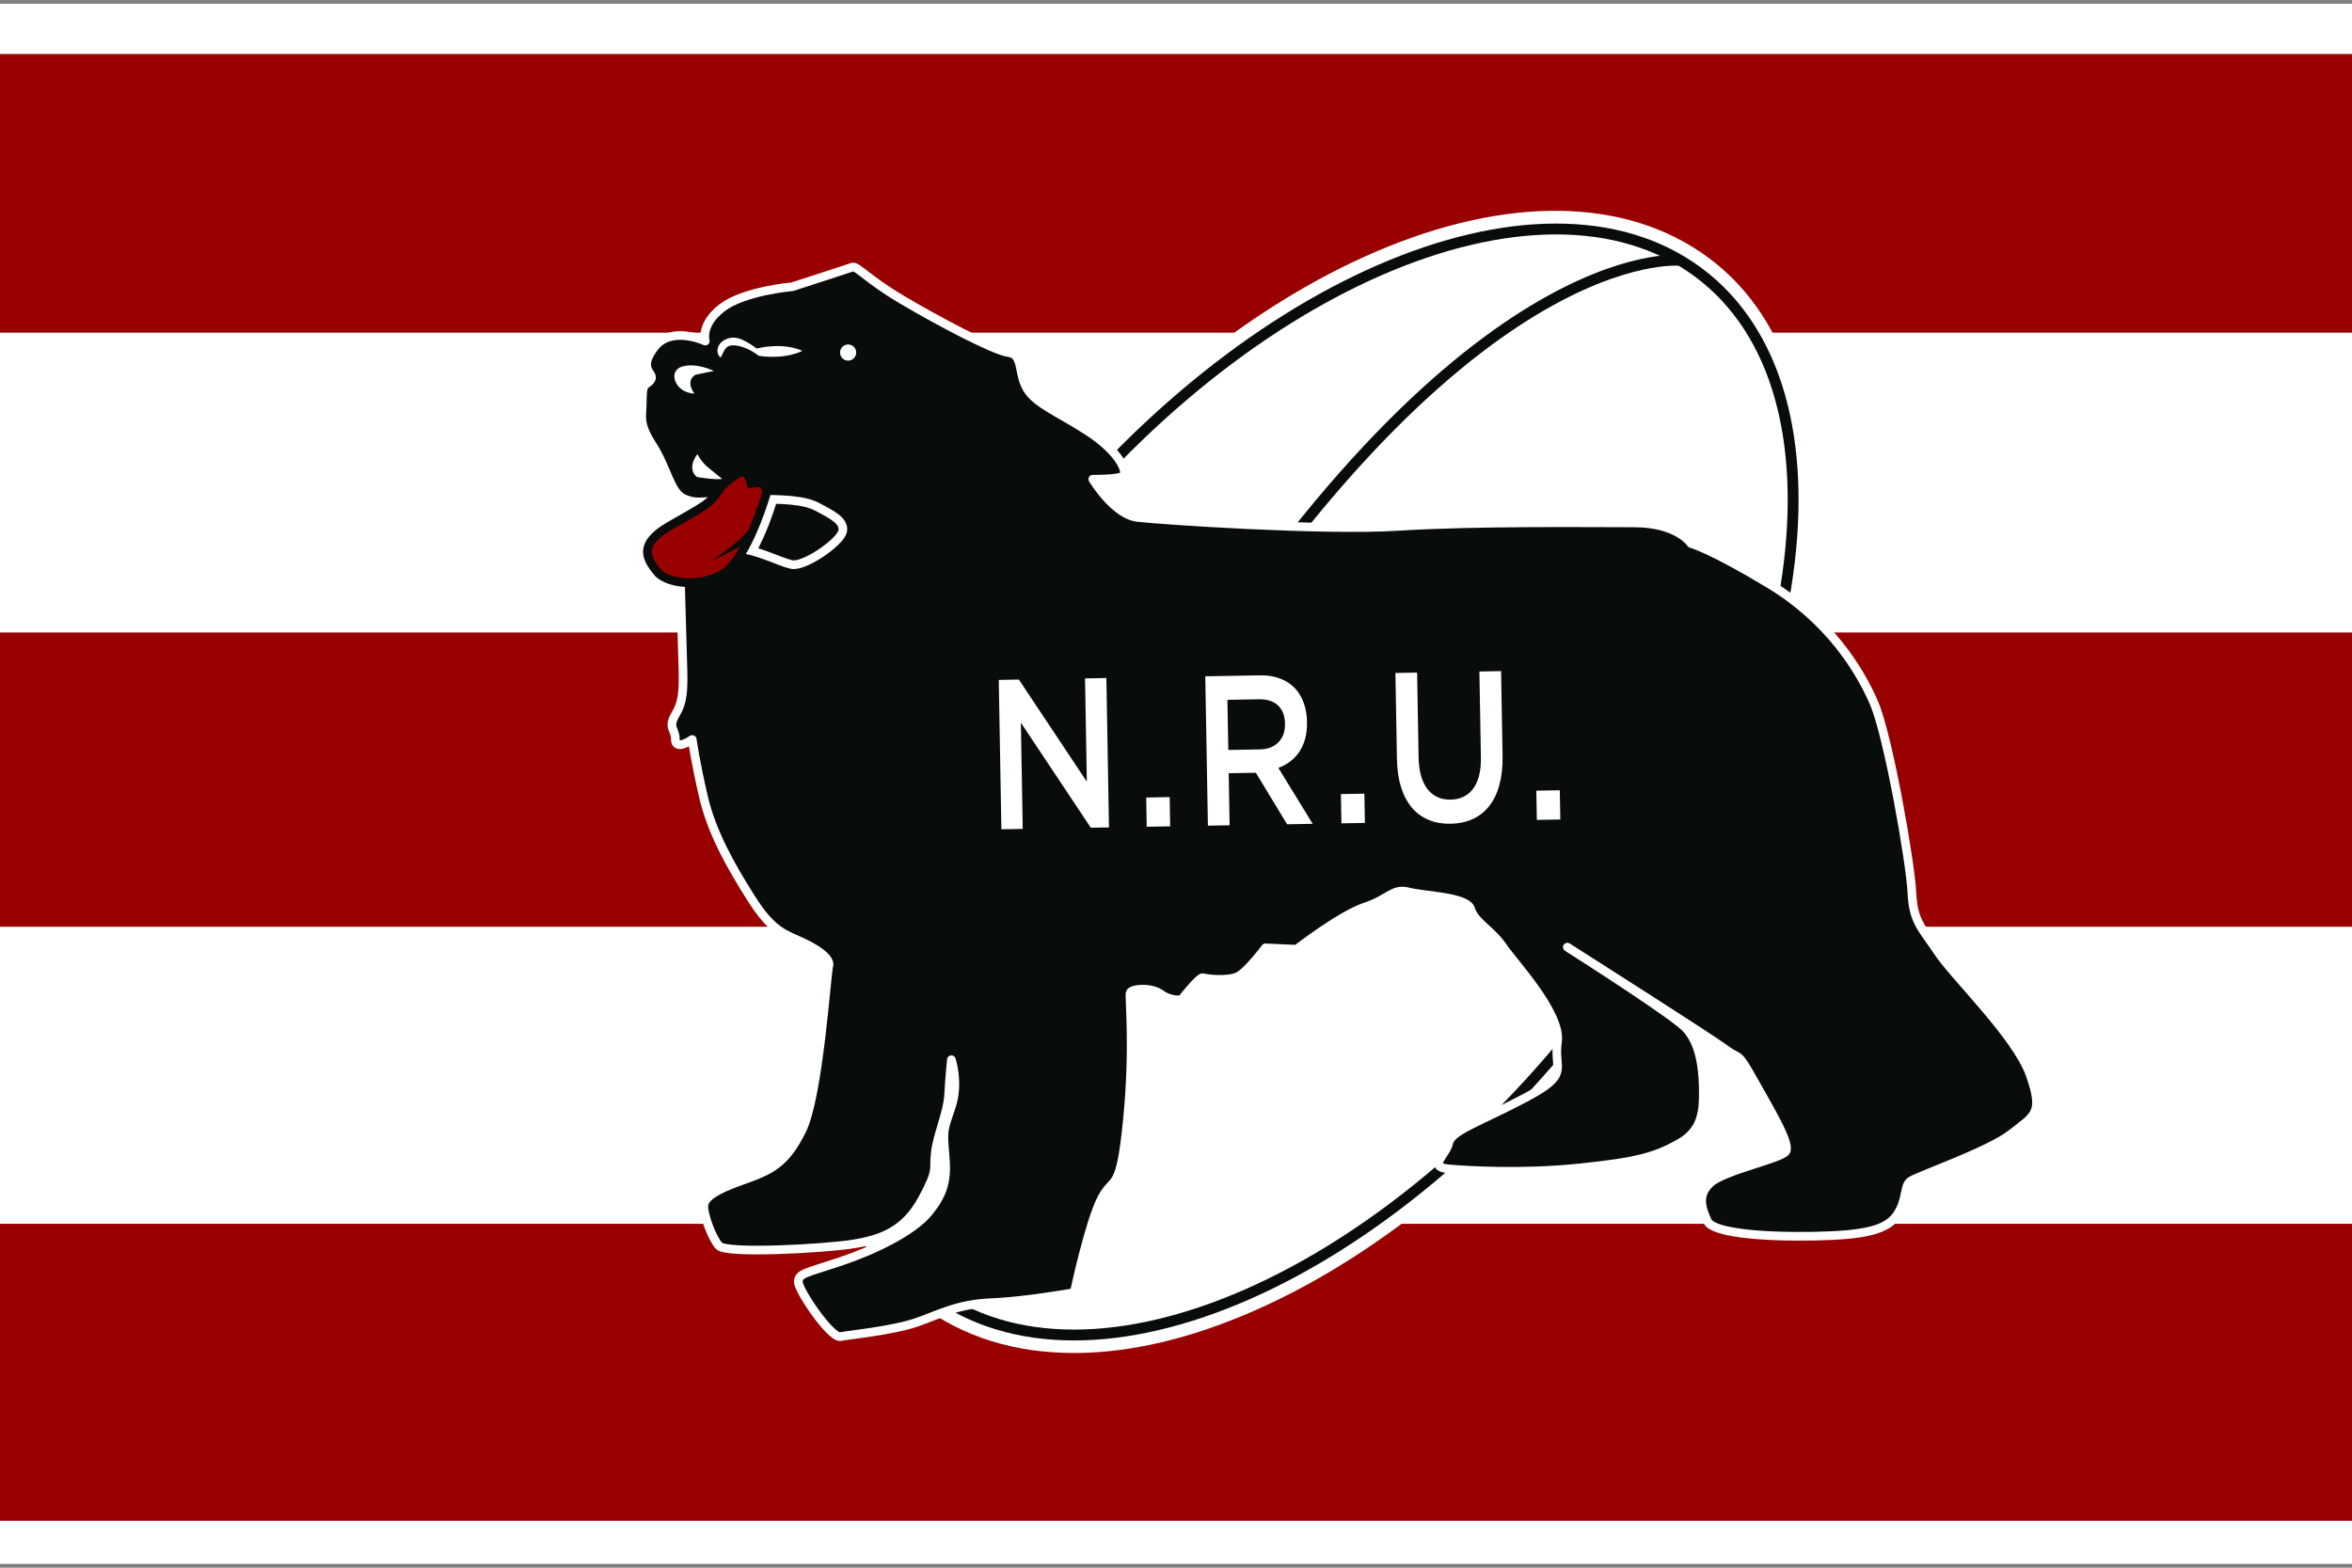
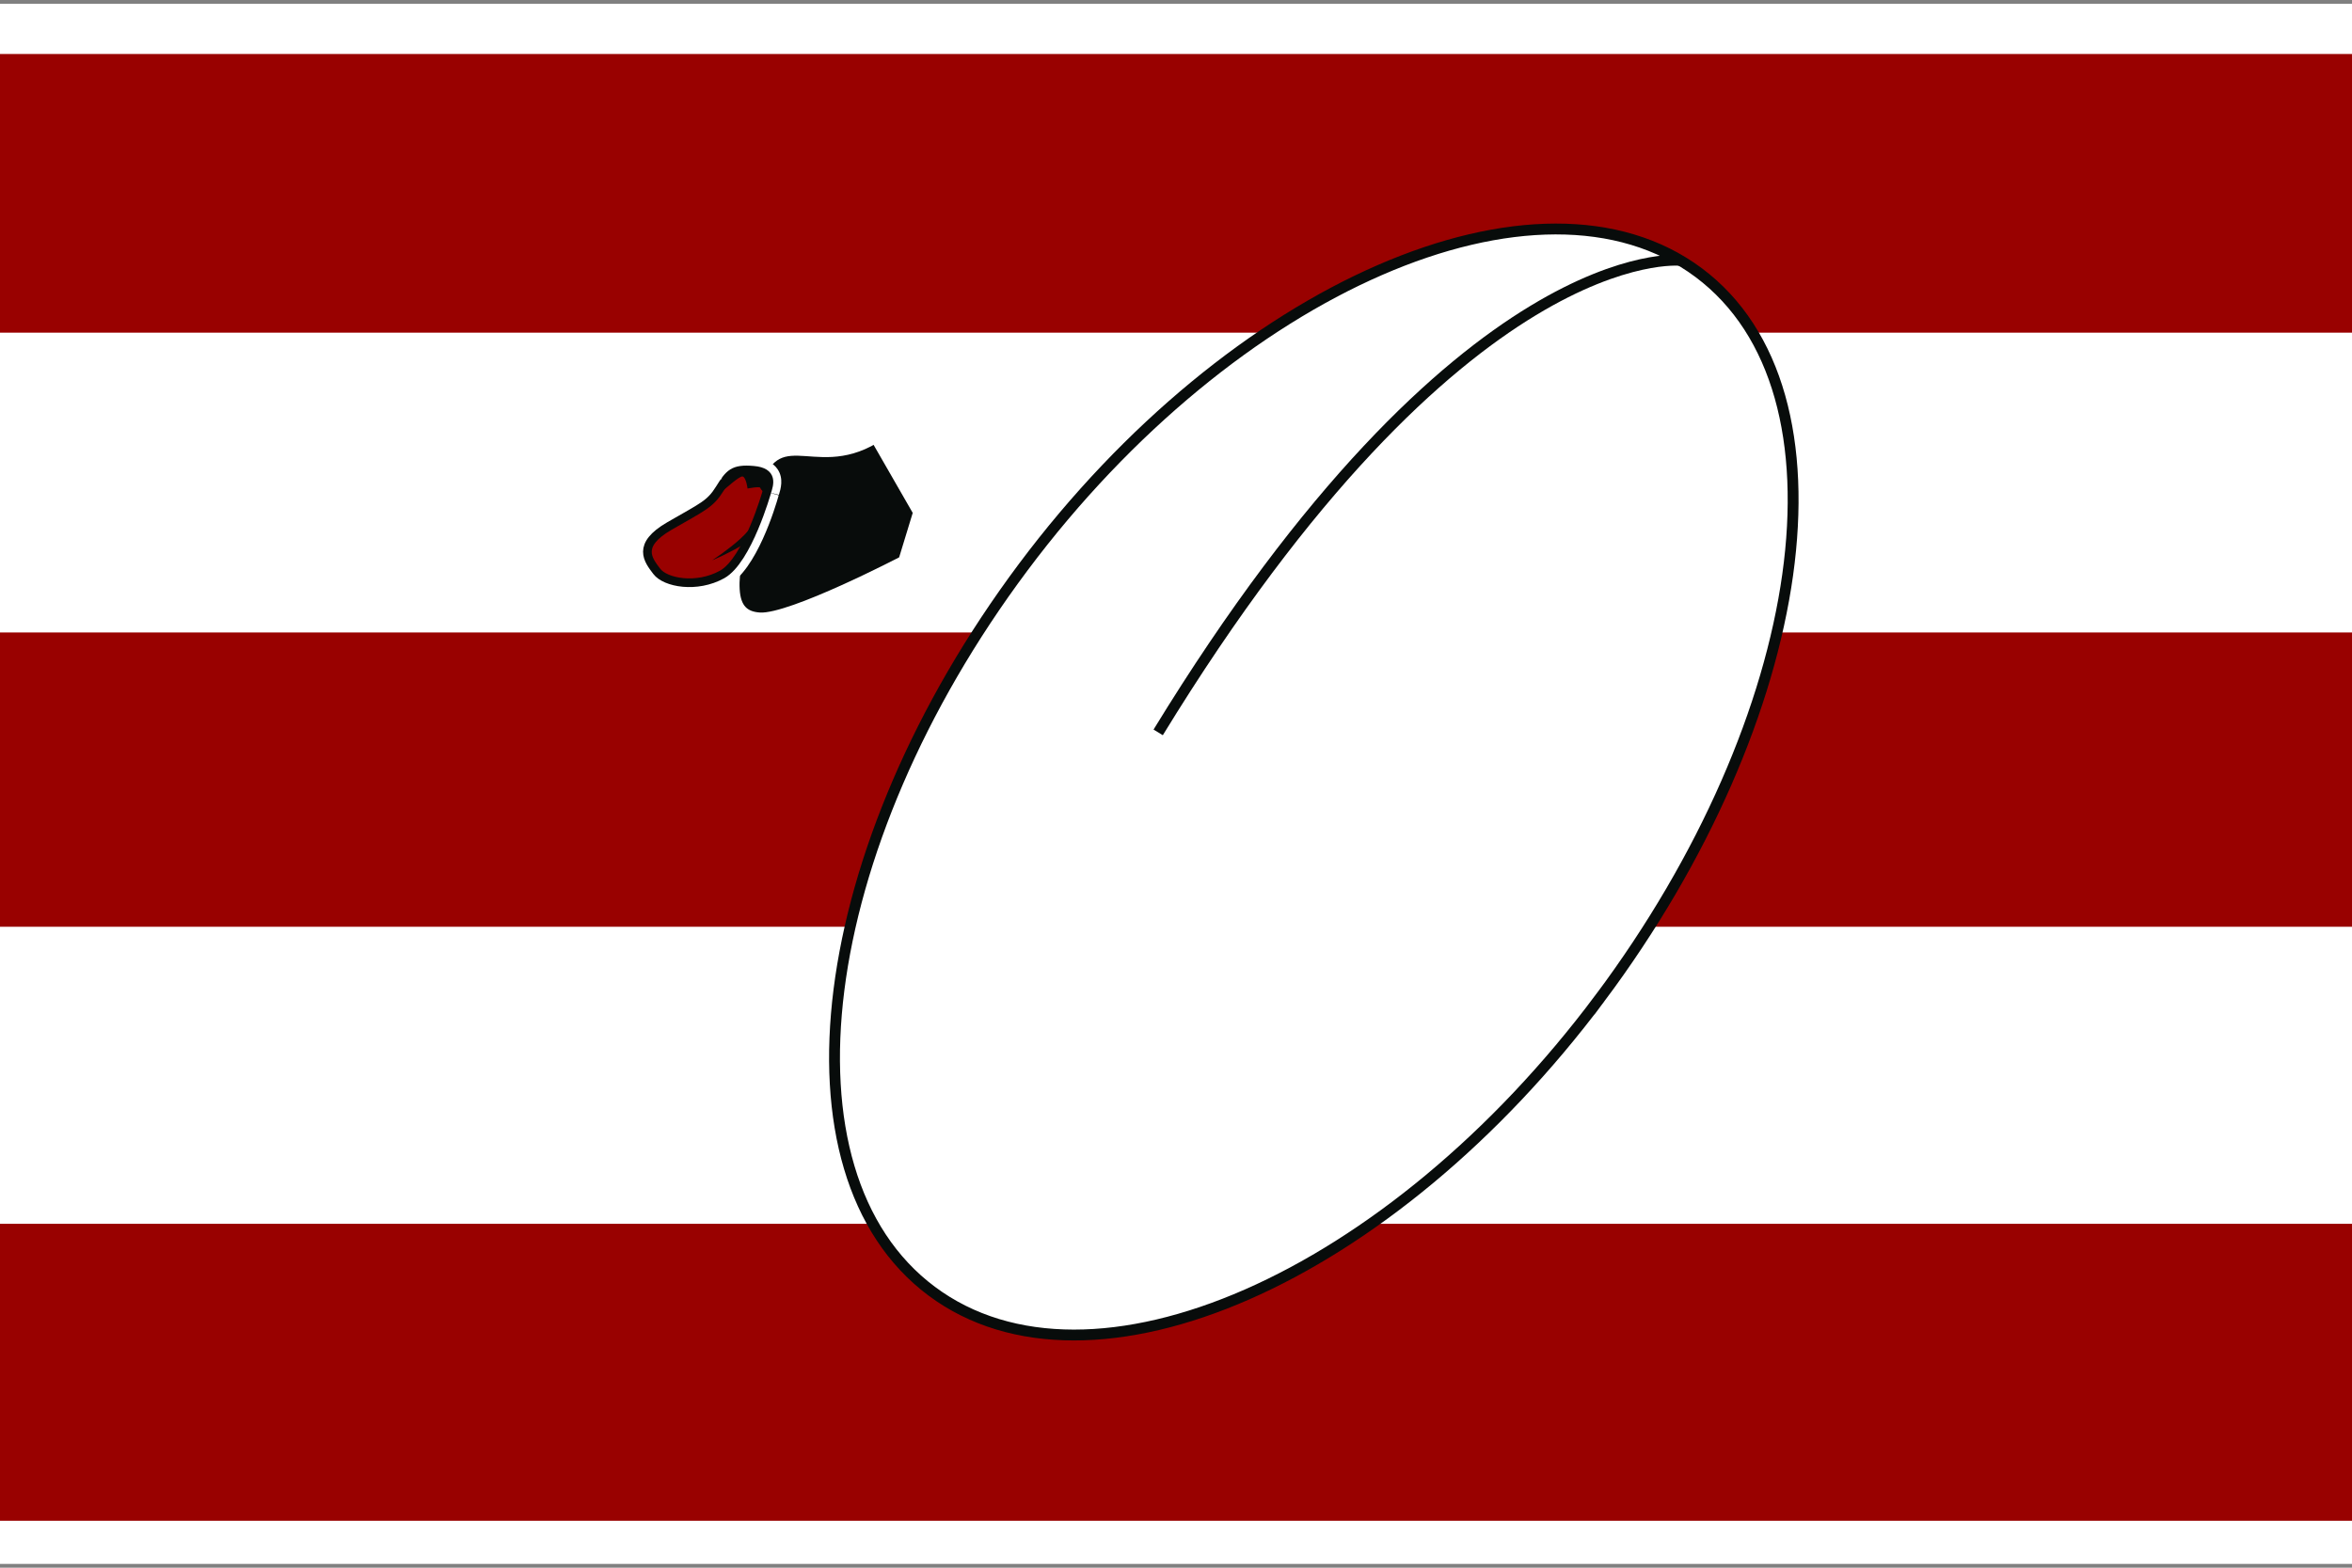
<svg xmlns="http://www.w3.org/2000/svg" id="Layer_1" version="1.1" viewBox="0 0 300 200">
  <rect x="0" y="0" width="300" height="200" fill="#808080" stroke="none" />
  <defs>
    <style>
      .st0, .st1, .st2 {
        fill: #080c0b;
      }

      .st3, .st4 {
        fill: #fff;
      }

      .st1 {
        stroke-linecap: round;
        stroke-linejoin: round;
      }

      .st1, .st5, .st2 {
        stroke-width: 1.105px;
      }

      .st1, .st2 {
        stroke: #fff;
      }

      .st5, .st6, .st2, .st4 {
        stroke-miterlimit: 10;
      }

      .st5, .st6, .st4 {
        stroke: #080c0b;
      }

      .st5, .st7 {
        fill: #990100;
      }

      .st6 {
        fill: none;
      }

      .st6, .st4 {
        stroke-width: 1.385px;
      }
    </style>
  </defs>
  <g>
    <polygon class="st3" points="0 .483 0 6.885 0 42.441 0 80.686 0 118.23 0 156.125 0 194.02 0 199.517 300 199.517 300 194.02 300 156.125 300 118.23 300 80.686 300 42.441 300 6.885 300 .483 0 .483" />
    <path class="st7" d="M0,80.686h300v37.544H0v-37.544ZM0,194.02h300v-37.895H0v37.895ZM300,6.885H0v35.556h300V6.885Z" />
  </g>
  <g>
-     <path class="st3" d="M218.027,32.96c-21.564-16.109-61.642.969-89.351,38.058-13.173,17.632-21.669,37.159-23.921,54.983-2.31,18.287,2.206,32.682,12.715,40.534,5.397,4.032,11.968,6.075,19.53,6.075,7.091,0,14.811-1.809,22.945-5.375,16.453-7.213,32.771-20.896,45.945-38.529,27.71-37.091,33.155-80.042,12.137-95.747Z" />
    <path class="st4" d="M204.071,127.347c-26.76,35.818-64.924,52.548-85.241,37.369-20.317-15.179-15.094-56.521,11.666-92.338,26.76-35.818,65.853-52.778,86.17-37.598s14.165,56.75-12.595,92.568Z" />
    <path class="st2" d="M111.637,56.008c-8.187,4.912-12.77-3.267-15.768,7.697-2.998,10.964-2.887,14.759,1.061,14.993,3.947.234,18.216-7.208,18.216-7.208l1.871-6.126-5.38-9.357Z" />
    <path class="st6" d="M214.305,33.216s-27.914-2.939-66.578,60.219" />
    <path class="st3" d="M99.346,63.129c.224-.725.642-2.073-.162-3.265-.564-.836-1.557-1.32-2.954-1.439-3.31-.278-4.295.732-5.773,3.108-.814,1.309-1.314,1.617-4.187,3.251l-1.665.952c-2.087,1.205-3.243,2.495-3.536,3.943-.361,1.789.692,3.176,1.443,4.166.96,1.268,3.065,2.074,5.425,2.074,1.62,0,3.361-.38,4.933-1.251,3.637-2.015,6.016-9.915,6.455-11.479l-1.519-.428h0l1.539.367Z" />
-     <path class="st1" d="M258.947,137.119c-1.754-4.971-9.708-12.573-11.754-15.672-2.047-3.099-3.158-3.801-3.333-7.602-.176-3.801-2.983-19.854-4.825-24.152-1.842-4.298-5.79-10.614-13.333-15.175-7.544-4.561-10-5.175-10-5.175,0,0-1.667-2.632-7.281-2.632s-20.351-.175-30,.439c-9.649.614-30.351-.789-33.333-1.14-2.982-.351-5.702-4.875-5.702-4.875,0,0,3.509.05,3.947-.476.438-.526-.526-2.982-4.386-5.526-3.86-2.544-6.842-3.597-7.982-5.614-1.14-2.018-.439-4.298-2.325-4.539-1.886-.241-9.21-4.145-13.64-6.776-4.43-2.632-5.696-4.317-6.272-4.123-1.564.528-7.675,2.5-7.675,2.5,0,0-6.14.526-8.947,2.675-2.807,2.149-2.149,4.254-2.149,4.254,0,0-4.386-2.059-6.535.834-2.149,2.894.132,3.235-.395,4.073-.526.838-1.096.18-1.096,2.505s-.57,2.982,1.316,5.921c1.886,2.939,2.237,6.053,4.035,6.798,1.798.746,2.193.219,7.5.088,5.307-.132,7.895.088,9.517.965,1.623.877,3.553,1.754,3.158,3.158-.395,1.403-4.912,4.517-6.491,4.167-1.579-.351-4.518-1.93-6.798-2.018-2.281-.088-7.5-.614-7.412,2.983.088,3.596.132,4.386.263,9.254.132,4.869.351,6.842-.789,8.772-1.14,1.93-.088,1.842-.088,3.333s2.154,0,2.154,0c0,0,.39,2.856,1.443,7.349,1.053,4.493,3.405,8.704,6.132,13.002,2.727,4.298,4.306,4.474,6.675,5.614s3.421,2.193,3.158,2.982c-.263.789-1.257,16.521-3.421,20.907-2.164,4.386-4.094,5.146-7.719,6.433-3.626,1.287-4.737,2.222-4.795,3.216-.059.994.994,4.035,1.93,5.088.936,1.053,13.567.351,17.164-.234,3.596-.585,6.579-1.696,8.743-5.673s1.404-3.684,1.696-6.023c.292-2.339,1.579-5.088,1.696-7.31s.351-4.503.351-4.503c0,0,.994,2.982,0,5.965-.994,2.982-1.111,2.924-.819,6.082s-.058,4.912-2.105,7.427c-2.047,2.515-7.134,4.912-11.345,6.316-4.211,1.404-5.195,1.462-5.258,2.515-.063,1.053,4.147,7.251,5.375,7.018,1.228-.234,6.667-.76,9.708-1.813,3.041-1.053,5.205-2.339,9.591-2.515,4.386-.175,10.526-1.287,10.526-1.287,0,0,1.871-8.83,3.45-11.93,1.579-3.099,2.398-.526,3.333-10.117.936-9.591.175-15.673.351-16.199s2.632-.76,3.918.175c1.287.936,2.632.702,2.632.702,0,0,2.339-2.982,2.748-2.807s3.275.468,4.503-.175c1.228-.643,3.45-3.626,3.45-3.626l3.977.176s5.671-4.386,8.713-5.38c3.042-.994,3.568-2.456,5.556-1.93,1.988.526,7.485.585,7.953,2.222.468,1.637,2.67,2.69,4.054,4.737,1.384,2.047,7.524,8.538,6.998,12.164-.526,3.626,1.754,4.035-4.094,7.135-5.848,3.099-9.415,4.152-9.766,5.731-.351,1.579-2.69,3.099-.117,3.333,2.573.234,9.532.643,16.842-.117,7.31-.76,9.591-1.403,12.632-3.099,3.041-1.696,3.158-4.211,3.099-7.134-.059-2.924-.526-5.731-2.164-7.544-1.458-1.614-12.719-8.822-15.176-10.386,2.958,1.881,18.299,11.645,20.147,13.018,2.047,1.521,1.404.059,3.743,4.211,2.339,4.152,4.561,7.895,3.977,8.83-.585.936-7.895,2.398-9.649,4.035-1.754,1.638-.994,3.392-.351,4.854s6.667,2.047,13.45,1.93c6.783-.117,9.474-.819,10.76-2.749,1.287-1.93.819-3.626,1.696-4.269.877-.643,10.059-3.801,12.924-6.082,2.865-2.281,4.094-2.514,2.339-7.485Z" />
    <path class="st5" d="M97.807,62.762s-2.456,8.728-5.702,10.526c-3.246,1.798-7.237,1.053-8.333-.395-1.097-1.447-2.632-3.333,1.623-5.79,4.254-2.456,5.175-2.763,6.404-4.737s1.71-2.588,4.298-2.368c2.588.219,2.007,1.796,1.71,2.763Z" />
    <path class="st3" d="M127.394,86.742l2.564-.045,8.669,13.027-.231-13.175,2.723-.048.333,19.055-2.317.041-8.922-13.405.237,13.557-2.723.048-.333-19.055ZM146.199,101.743l2.993-.052.065,3.73-2.993.052-.065-3.73ZM153.736,86.28l7.02-.123c1.98-.035,3.545.645,4.578,1.826.851,1.02,1.348,2.427,1.377,4.088v.055c.055,3.13-1.463,5.035-3.656,5.836l4.379,7.139-3.263.058-3.986-6.574-3.465.06.117,6.642-2.768.049-.335-19.055ZM160.72,95.606c1.98-.035,3.218-1.308,3.184-3.241l-.002-.055c-.036-2.041-1.271-3.136-3.318-3.1l-4.026.07.113,6.397,4.049-.071ZM171.035,101.307l2.993-.052.065,3.73-2.993.052-.065-3.73ZM178.181,96.825l-.193-10.97,2.766-.049.19,10.834c.063,3.538,1.604,5.418,4.078,5.374,2.453-.042,3.93-1.866,3.869-5.377l-.193-10.97,2.766-.048.19,10.807c.1,5.69-2.504,8.593-6.623,8.666-4.095.072-6.754-2.74-6.851-8.266ZM195.961,100.87l2.993-.052.065,3.73-2.993.052-.065-3.73Z" />
-     <path class="st3" d="M109.211,44.977c0,.569-.462,1.031-1.031,1.031s-1.031-.461-1.031-1.031.462-1.031,1.031-1.031,1.031.461,1.031,1.031Z" />
    <path class="st3" d="M91.053,47.324s-2.222-1.111-4.064-.556-.936,3.333,1.579,3.45c-1.257-1.842.205-2.427.205-2.427l2.281-.468Z" />
    <path class="st3" d="M102.346,44.758c-2.478-1.097-5.504-.395-5.811-.285-1.908-1.404-2.961-1.689-4.057-1.14-1.096.548-1.228,1.82-.548,2.281.526-.965.57-1.754,2.083-1.513,1.513.241,2.763,1.294,2.763,1.294,3.553.504,5.57-.636,5.57-.636Z" />
    <path class="st3" d="M88.947,57.938c-1.345,1.813-.234,2.865,0,2.924,2.573.409,3.158.234,3.158.234,0,0-1.179-.957-1.905-1.56-.726-.603-1.252-1.598-1.252-1.598Z" />
    <path class="st0" d="M94.956,59.957l-2.475,1.369c-.347.509-.552,1.305-.376,1.305s2.193-1.974,2.632-1.842c.439.132.614,1.535.614,1.535,0,0,1.579-.307,1.623-.088s.71.935.833.526c.123-.409.272-1.629.272-1.629,0,0-2.627-1.226-3.123-1.176Z" />
    <path class="st0" d="M96.264,68.433c-.847.708-1.743,1.226-2.653,1.72-.911.488-1.838.931-2.778,1.337.852-.568,1.68-1.167,2.474-1.799.788-.631,1.563-1.303,2.167-2.033l.789.774Z" />
  </g>
</svg>